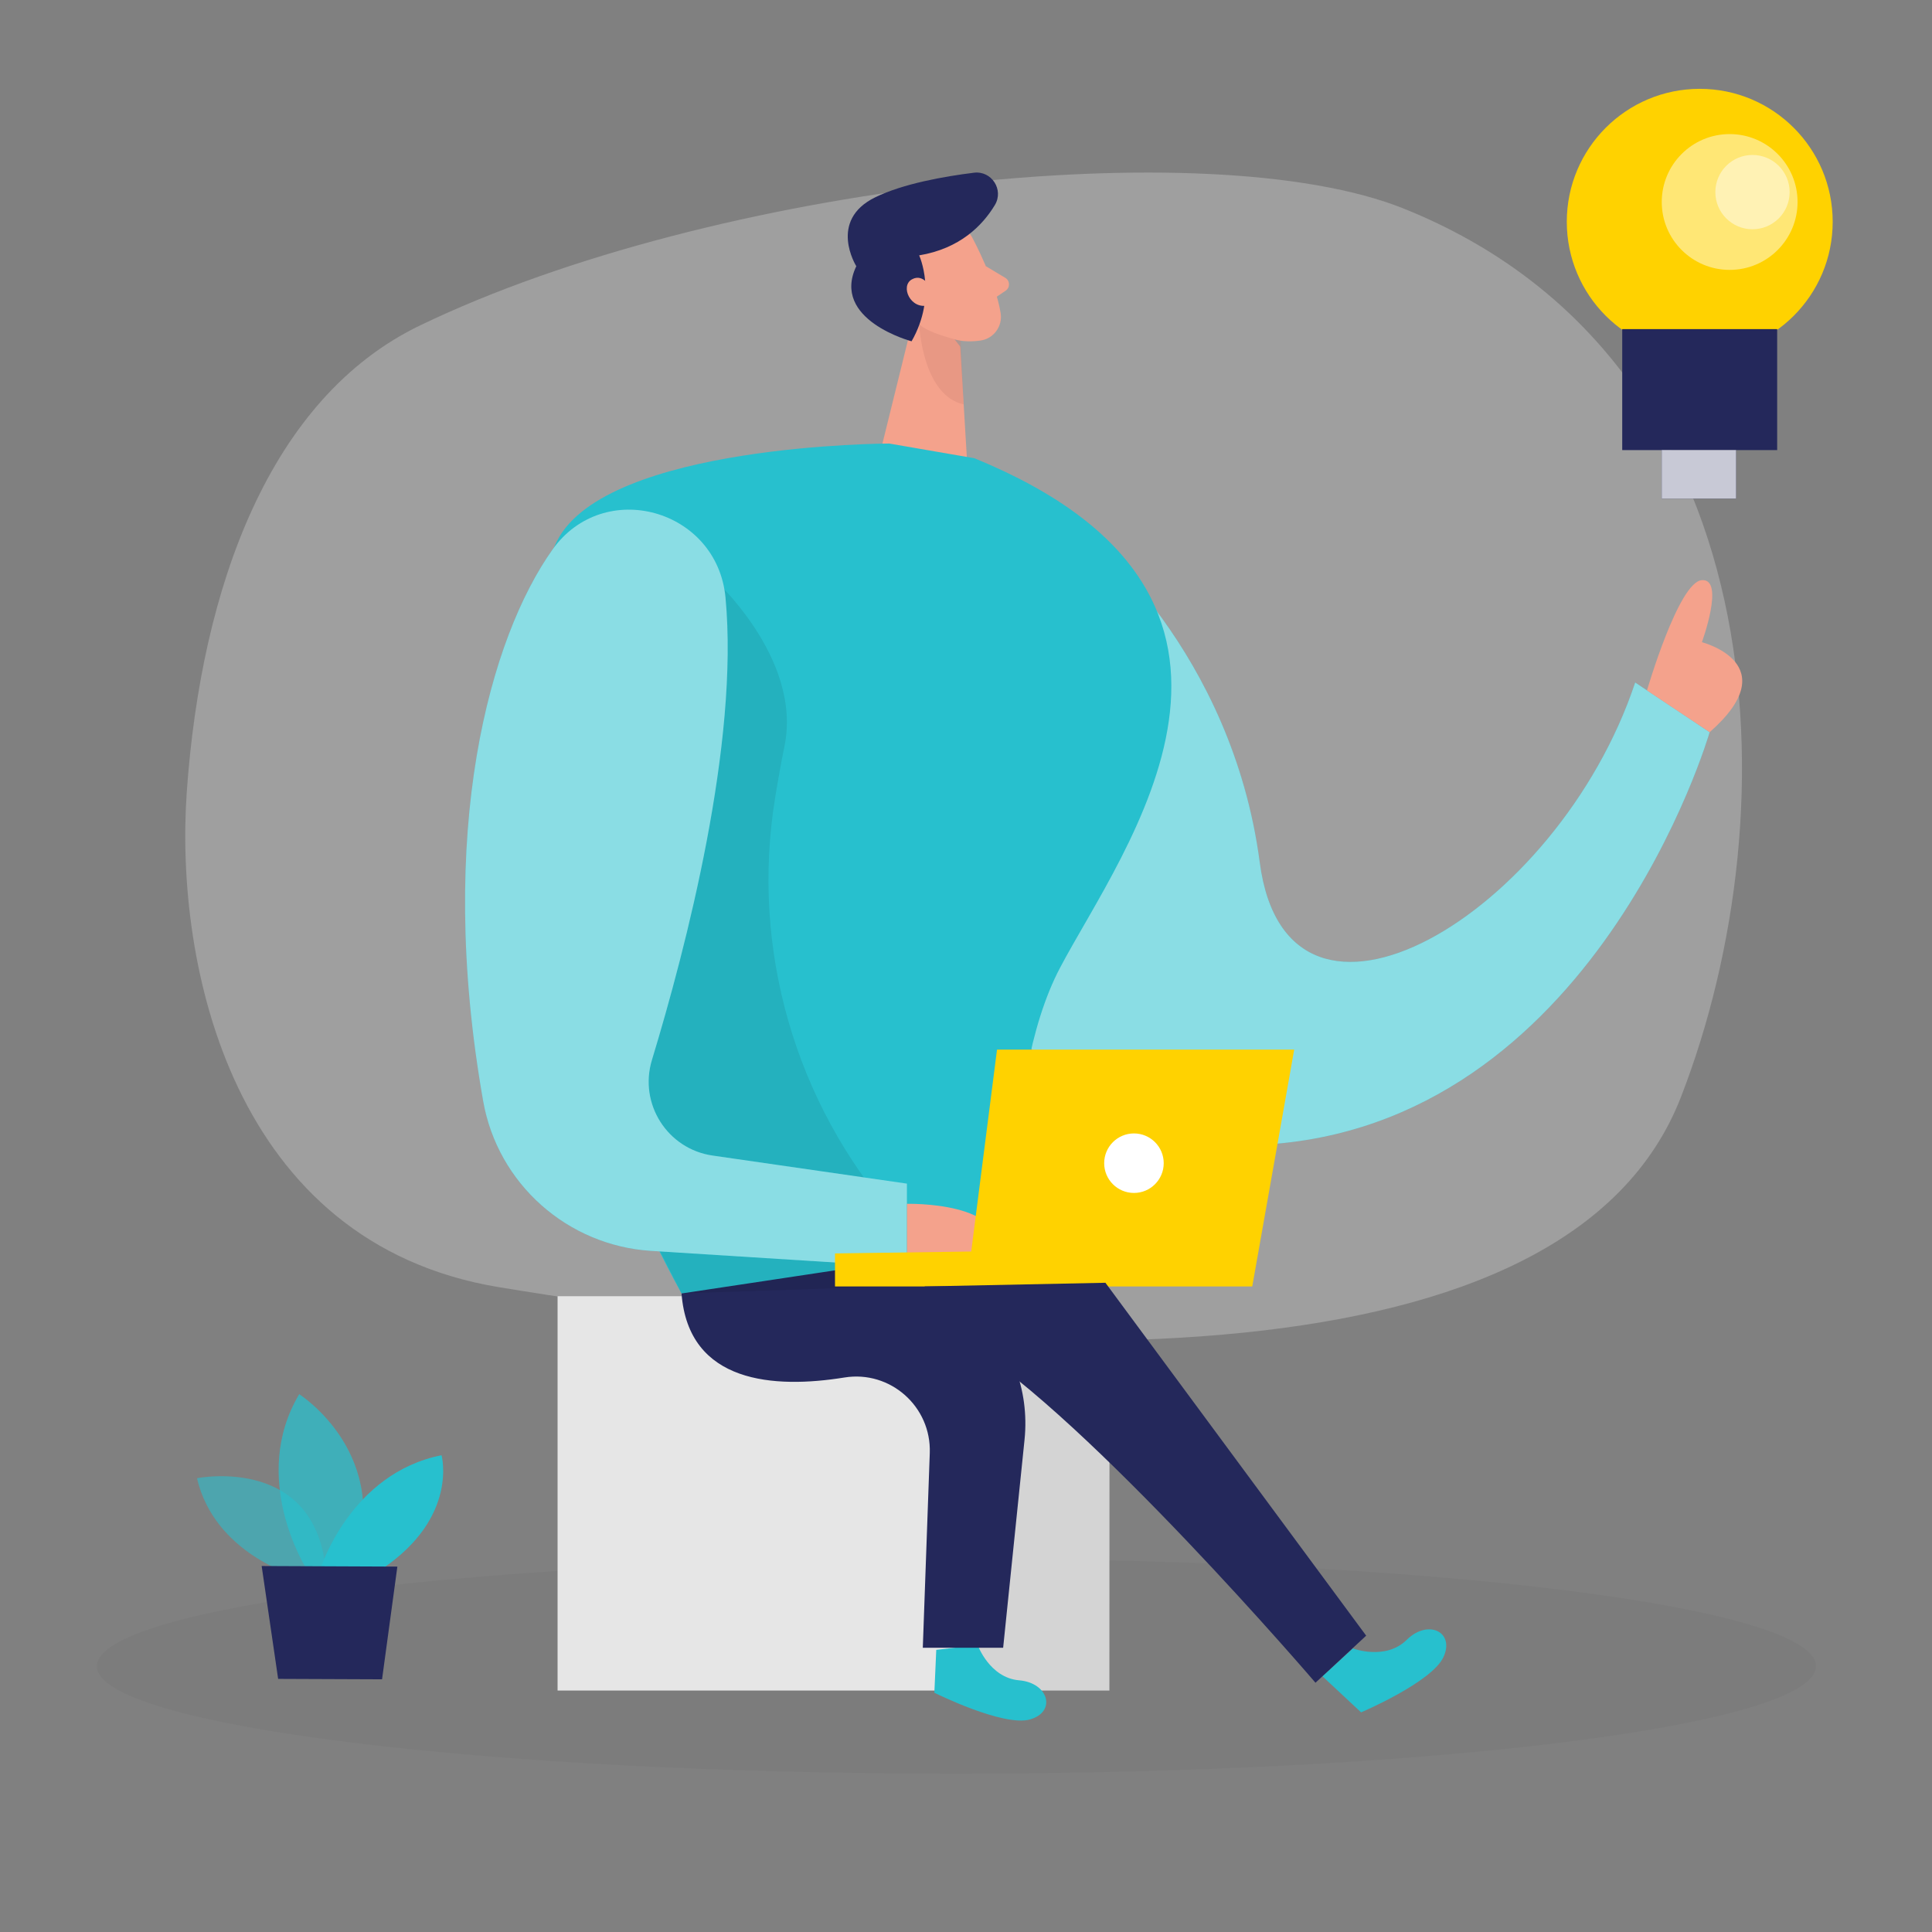
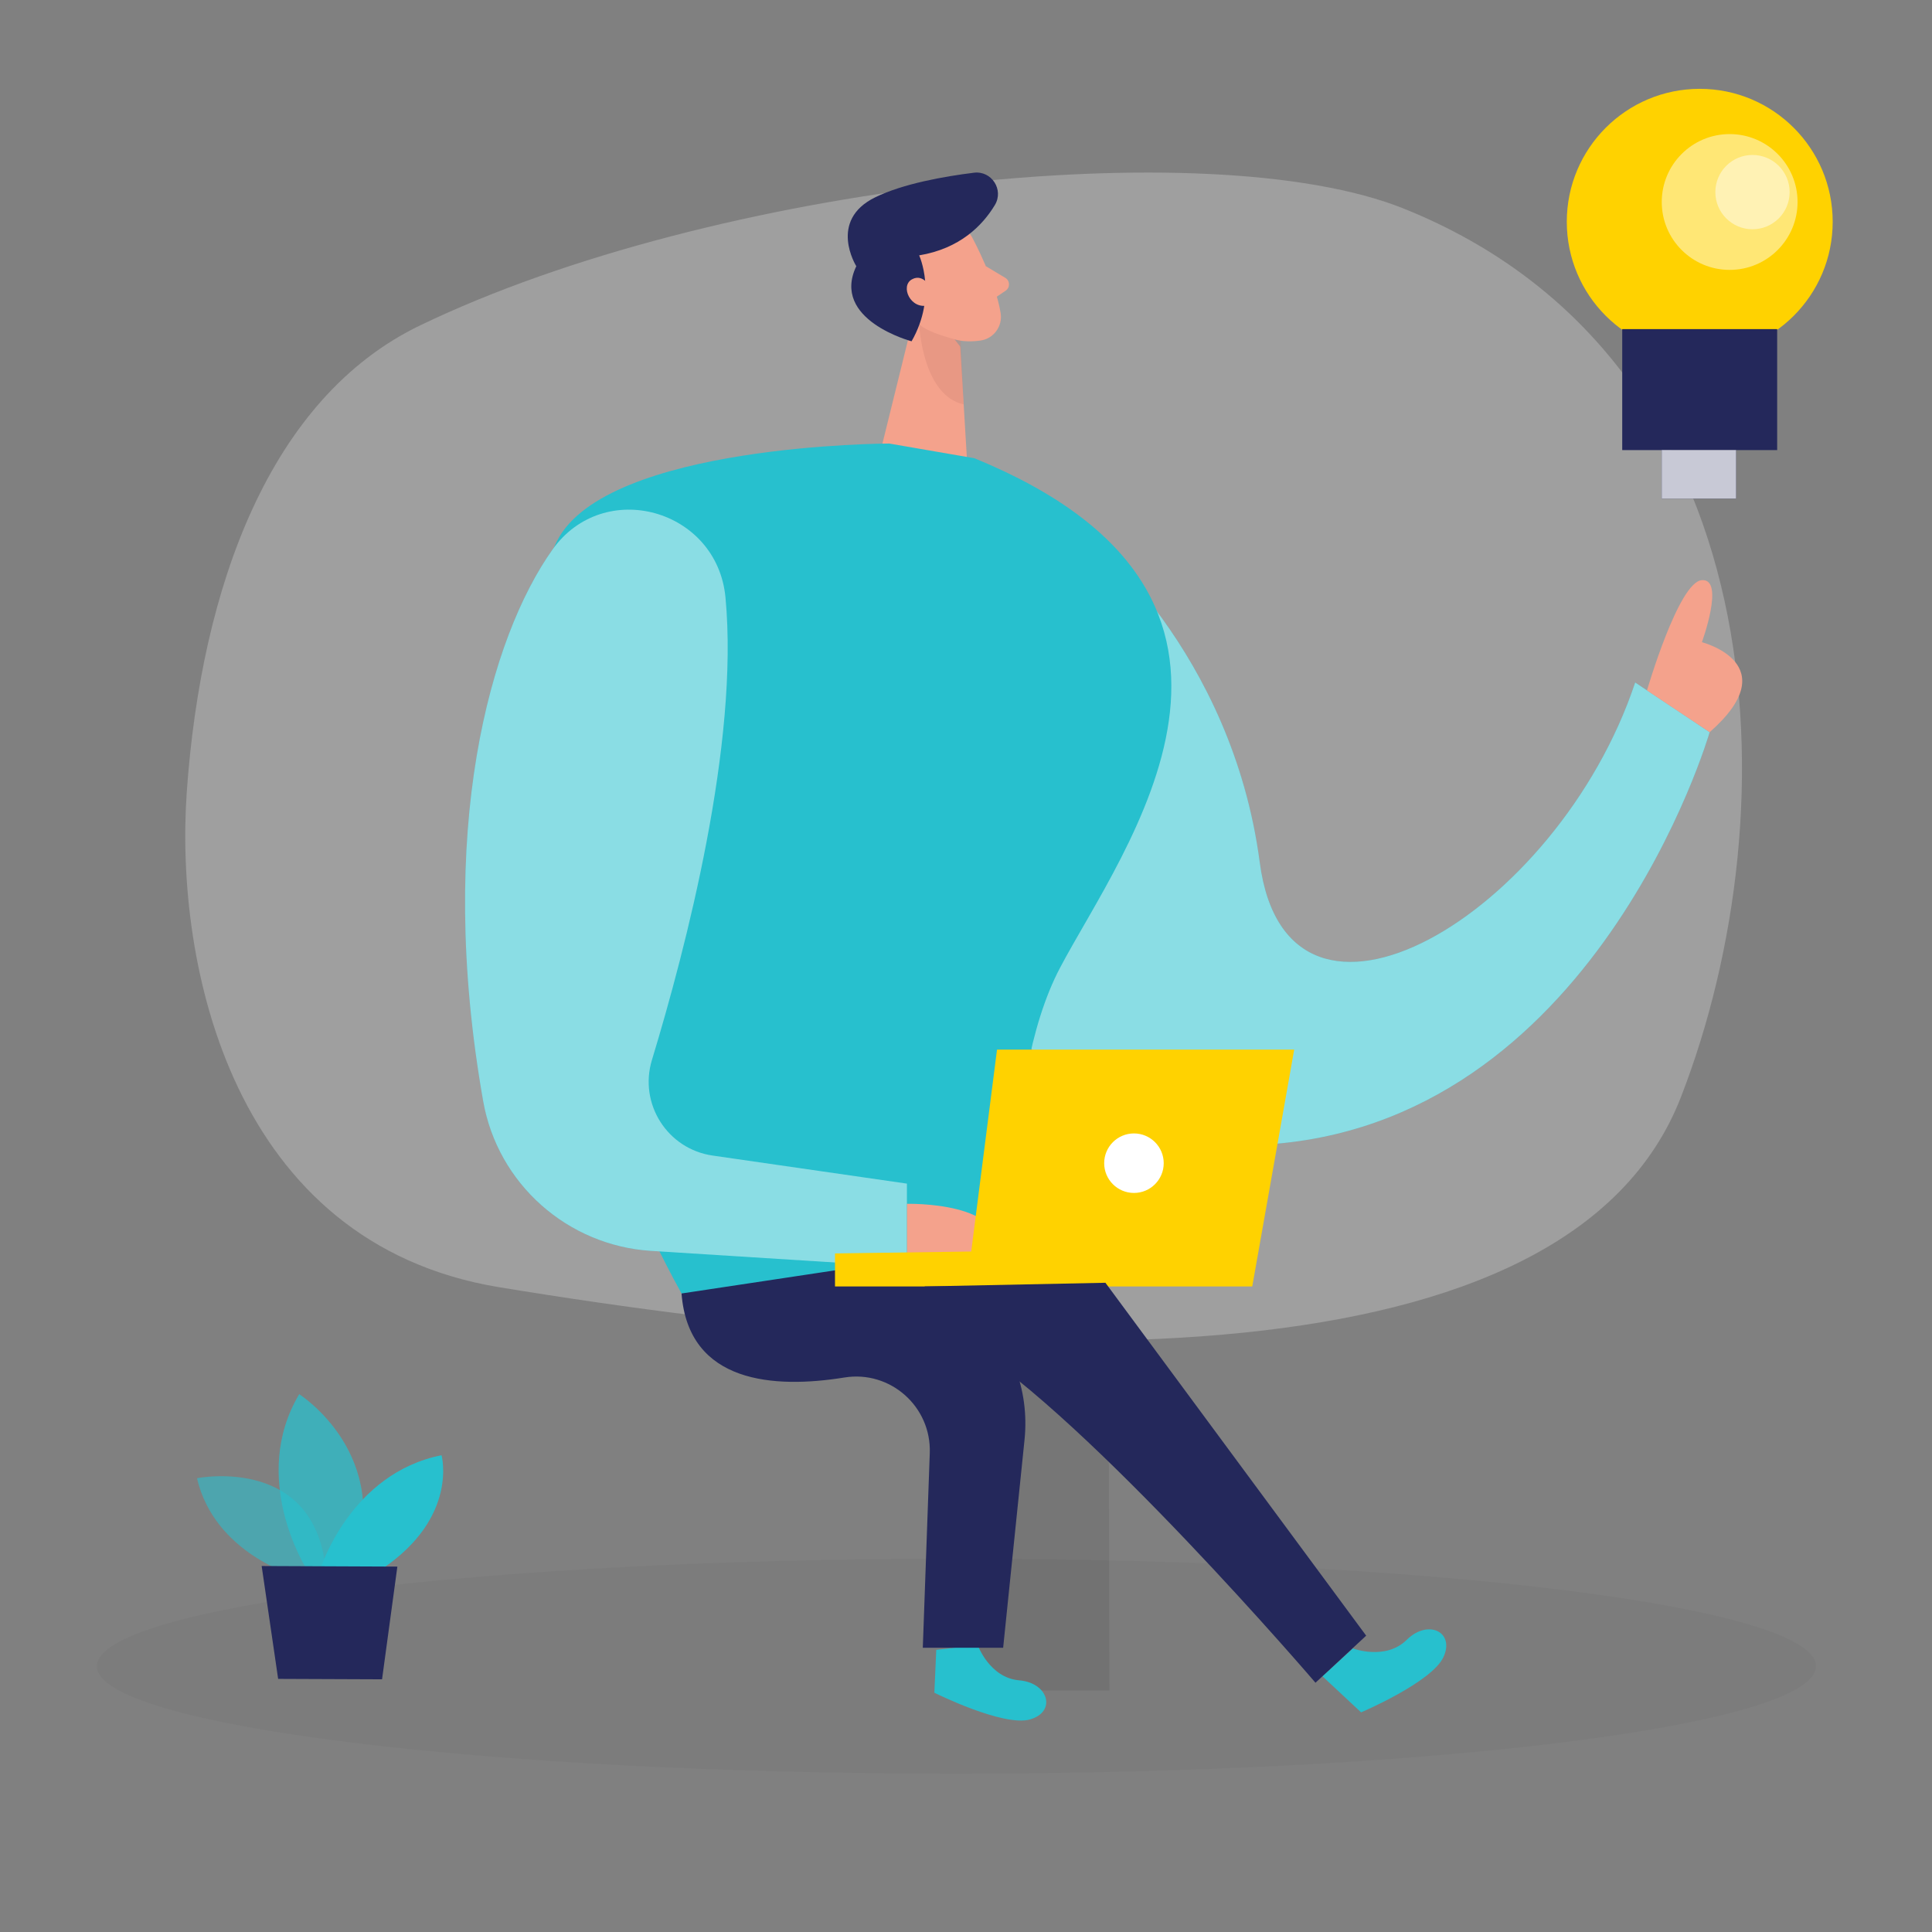
<svg xmlns="http://www.w3.org/2000/svg" width="92" height="92" viewBox="0 0 92 92" fill="none">
  <rect x="0" y="0" width="92" height="92" fill="#808080" stroke="none" />
  <g opacity="0.03">
    <path d="M45.546 84.462C68.151 84.462 86.476 82.169 86.476 79.342C86.476 76.515 68.151 74.223 45.546 74.223C22.941 74.223 4.616 76.515 4.616 79.342C4.616 82.169 22.941 84.462 45.546 84.462Z" fill="#000001" />
  </g>
  <g opacity="0.3">
    <path d="M20.006 15.494C12.842 18.943 9.586 27.939 8.894 37.7C8.311 45.926 11.046 59.204 23.773 61.297C48.541 65.371 74.687 66.014 80.041 52.252C85.396 38.487 84.629 17.084 66.856 9.937C57.583 6.208 33.998 8.758 20.006 15.494Z" fill="#E6E6E6" />
  </g>
  <g opacity="0.58">
    <path d="M14.097 75.057C14.097 75.057 10.222 73.998 9.379 70.391C9.379 70.391 15.384 69.178 15.553 75.376L14.096 75.057H14.097Z" fill="#27C0CE" />
  </g>
  <g opacity="0.73">
    <path d="M14.573 74.671C14.573 74.671 11.866 70.391 14.248 66.389C14.248 66.389 18.814 69.287 16.785 74.68L14.573 74.671Z" fill="#27C0CE" />
  </g>
  <path d="M15.271 74.673C15.271 74.673 16.701 70.153 21.026 69.297C21.026 69.297 21.837 72.232 18.226 74.686L15.271 74.673Z" fill="#27C0CE" />
  <path d="M12.46 74.572L13.245 79.947L18.193 79.967L18.922 74.6L12.46 74.572Z" fill="#24285B" />
  <path d="M80.94 16.892C84.436 16.892 87.271 14.058 87.271 10.561C87.271 7.065 84.436 4.23 80.94 4.23C77.443 4.23 74.609 7.065 74.609 10.561C74.609 14.058 77.443 16.892 80.94 16.892Z" fill="#FFD200" />
  <g opacity="0.46">
    <path d="M82.365 12.852C84.15 12.852 85.598 11.405 85.598 9.619C85.598 7.833 84.15 6.385 82.365 6.385C80.579 6.385 79.131 7.833 79.131 9.619C79.131 11.405 80.579 12.852 82.365 12.852Z" fill="white" />
  </g>
  <g opacity="0.46">
    <path d="M83.452 10.917C84.429 10.917 85.221 10.125 85.221 9.148C85.221 8.171 84.429 7.379 83.452 7.379C82.475 7.379 81.683 8.171 81.683 9.148C81.683 10.125 82.475 10.917 83.452 10.917Z" fill="white" />
  </g>
  <path d="M84.627 15.672H77.249V21.433H84.627V15.672Z" fill="#24285B" />
  <path d="M82.669 21.434H79.131V23.744H82.669V21.434Z" fill="#24285B" />
  <g opacity="0.75">
    <path d="M82.669 21.432H79.131V23.742H82.669V21.432Z" fill="white" />
  </g>
  <path d="M51.73 25.471C51.73 25.471 58.658 30.96 59.988 41.071C61.318 51.182 74.173 43.584 77.866 32.501L81.411 34.866C81.411 34.866 75.958 53.739 59.986 54.517C44.014 55.296 38.299 29.668 51.728 25.471H51.73Z" fill="#27C0CE" />
  <g opacity="0.46">
    <path d="M51.73 25.471C51.73 25.471 58.658 30.96 59.988 41.071C61.318 51.182 74.173 43.584 77.866 32.501L81.411 34.866C81.411 34.866 75.958 53.739 59.986 54.517C44.014 55.296 38.299 29.668 51.728 25.471H51.73Z" fill="white" />
  </g>
  <path d="M46.335 11.384C46.335 11.384 47.408 13.382 47.65 14.913C47.749 15.534 47.319 16.126 46.697 16.215C45.925 16.326 44.848 16.253 44.143 15.253L42.739 13.701C42.739 13.701 41.893 12.697 42.704 11.349C43.515 9.999 45.743 10.134 46.335 11.386V11.384Z" fill="#F4A28C" />
  <path d="M43.782 13.986L42.001 21.201L46.047 21.899L45.726 16.508L43.782 13.986Z" fill="#F4A28C" />
  <path d="M46.945 12.676L47.871 13.23C48.099 13.366 48.108 13.694 47.887 13.844L47.155 14.335L46.945 12.678V12.676Z" fill="#F4A28C" />
  <g opacity="0.31">
    <path d="M45.748 16.225C45.748 16.225 44.263 15.906 43.77 15.44C43.77 15.44 43.91 18.819 45.89 19.258L45.748 16.225Z" fill="#CE8172" />
  </g>
  <path d="M43.119 13.308C43.119 13.308 41.902 12.914 41.694 13.86C41.487 14.803 42.839 15.204 43.535 14.499C43.535 14.499 43.096 14.022 43.117 13.308H43.119Z" fill="#F4A28C" />
-   <path d="M26.551 80.502H52.828V61.724H26.551L26.551 80.502Z" fill="#E6E6E6" />
+   <path d="M26.551 80.502H52.828H26.551L26.551 80.502Z" fill="#E6E6E6" />
  <g opacity="0.08">
    <path d="M45.892 80.502L47.157 63.971L52.427 64.772L52.804 69.79L52.83 80.502H45.892Z" fill="#000001" />
  </g>
  <path d="M46.554 78.33C46.554 78.33 47.117 79.895 48.53 80.015C49.944 80.135 50.316 81.518 49.044 81.879C47.773 82.24 44.493 80.606 44.493 80.606L44.584 78.565L46.554 78.332V78.33Z" fill="#27C0CE" />
  <path d="M64.422 78.497C64.422 78.497 65.978 79.084 66.987 78.087C67.997 77.089 69.288 77.704 68.738 78.905C68.186 80.106 64.814 81.541 64.814 81.541L62.974 79.823L64.422 78.497Z" fill="#27C0CE" />
  <path d="M46.391 21.819L42.345 21.121C42.345 21.121 28.887 21.141 26.531 25.75C24.176 30.358 24.671 47.514 32.454 61.595L48.394 62.056C48.394 62.056 47.51 51.714 50.48 46.081C53.449 40.447 62.681 28.481 46.391 21.817V21.819Z" fill="#27C0CE" />
  <path d="M32.456 61.594L40.252 60.419C45.074 59.692 49.286 63.71 48.787 68.561L47.769 78.465H43.943L44.275 69.192C44.353 66.98 42.394 65.244 40.212 65.595C36.894 66.131 32.782 65.9 32.454 61.593L32.456 61.594Z" fill="#24285B" />
  <g opacity="0.08">
-     <path d="M33.822 27.4C33.822 27.4 38.24 31.274 37.353 35.55C37.209 36.24 37.06 37.076 36.91 37.993C35.739 45.171 37.852 52.498 42.64 57.973L45.424 61.156L32.456 61.591L31.346 59.419L25.293 49.357L33.824 27.4H33.822Z" fill="#000001" />
-   </g>
+     </g>
  <path d="M26.307 26.175C23.356 30.331 20.731 39.507 23.01 52.437C23.704 56.372 27.02 59.313 31.008 59.566L43.187 60.335V56.363L33.932 55.026C31.779 54.714 30.412 52.559 31.044 50.477C32.675 45.11 35.2 35.385 34.548 28.452C34.151 24.242 28.756 22.726 26.307 26.175Z" fill="#27C0CE" />
  <g opacity="0.46">
    <path d="M26.307 26.175C23.356 30.331 20.73 39.507 23.009 52.437C23.704 56.372 27.019 59.313 31.008 59.566L43.187 60.335V56.363L33.931 55.026C31.778 54.714 30.412 52.559 31.044 50.477C32.674 45.11 35.2 35.385 34.547 28.452C34.15 24.242 28.756 22.726 26.307 26.175Z" fill="white" />
  </g>
  <path d="M43.187 57.325C43.187 57.325 48.13 57.2 47.426 59.777C46.721 62.355 43.187 60.335 43.187 60.335V57.325Z" fill="#F4A28C" />
  <path d="M59.631 61.261L61.628 49.982H47.477L46.249 59.596L39.762 59.687V61.261H59.631Z" fill="#FFD200" />
  <path d="M53.998 56.807C54.78 56.807 55.415 56.173 55.415 55.39C55.415 54.607 54.78 53.973 53.998 53.973C53.215 53.973 52.58 54.607 52.58 55.39C52.58 56.173 53.215 56.807 53.998 56.807Z" fill="white" />
  <path d="M43.407 16.252C43.407 16.252 39.558 15.234 40.776 12.676C40.776 12.676 39.414 10.504 41.675 9.397C43.006 8.744 44.979 8.398 46.377 8.225C47.22 8.119 47.814 9.038 47.373 9.766C46.783 10.743 45.703 11.84 43.77 12.16C43.77 12.16 44.653 14.079 43.407 16.254V16.252Z" fill="#24285B" />
  <path d="M44.36 13.778C44.36 13.778 43.999 12.982 43.424 13.303C42.848 13.623 43.362 14.777 44.227 14.532L44.36 13.778Z" fill="#F4A28C" />
  <path d="M78.428 32.877C78.428 32.877 79.935 27.699 81.043 27.626C82.151 27.552 81.043 30.581 81.043 30.581C81.043 30.581 85.106 31.616 81.413 34.866L78.428 32.877Z" fill="#F4A28C" />
  <path d="M52.641 61.086L65.056 77.889L62.642 80.13C62.642 80.13 51.843 67.519 46.049 63.968L44.027 61.259L52.642 61.084L52.641 61.086Z" fill="#24285B" />
</svg>